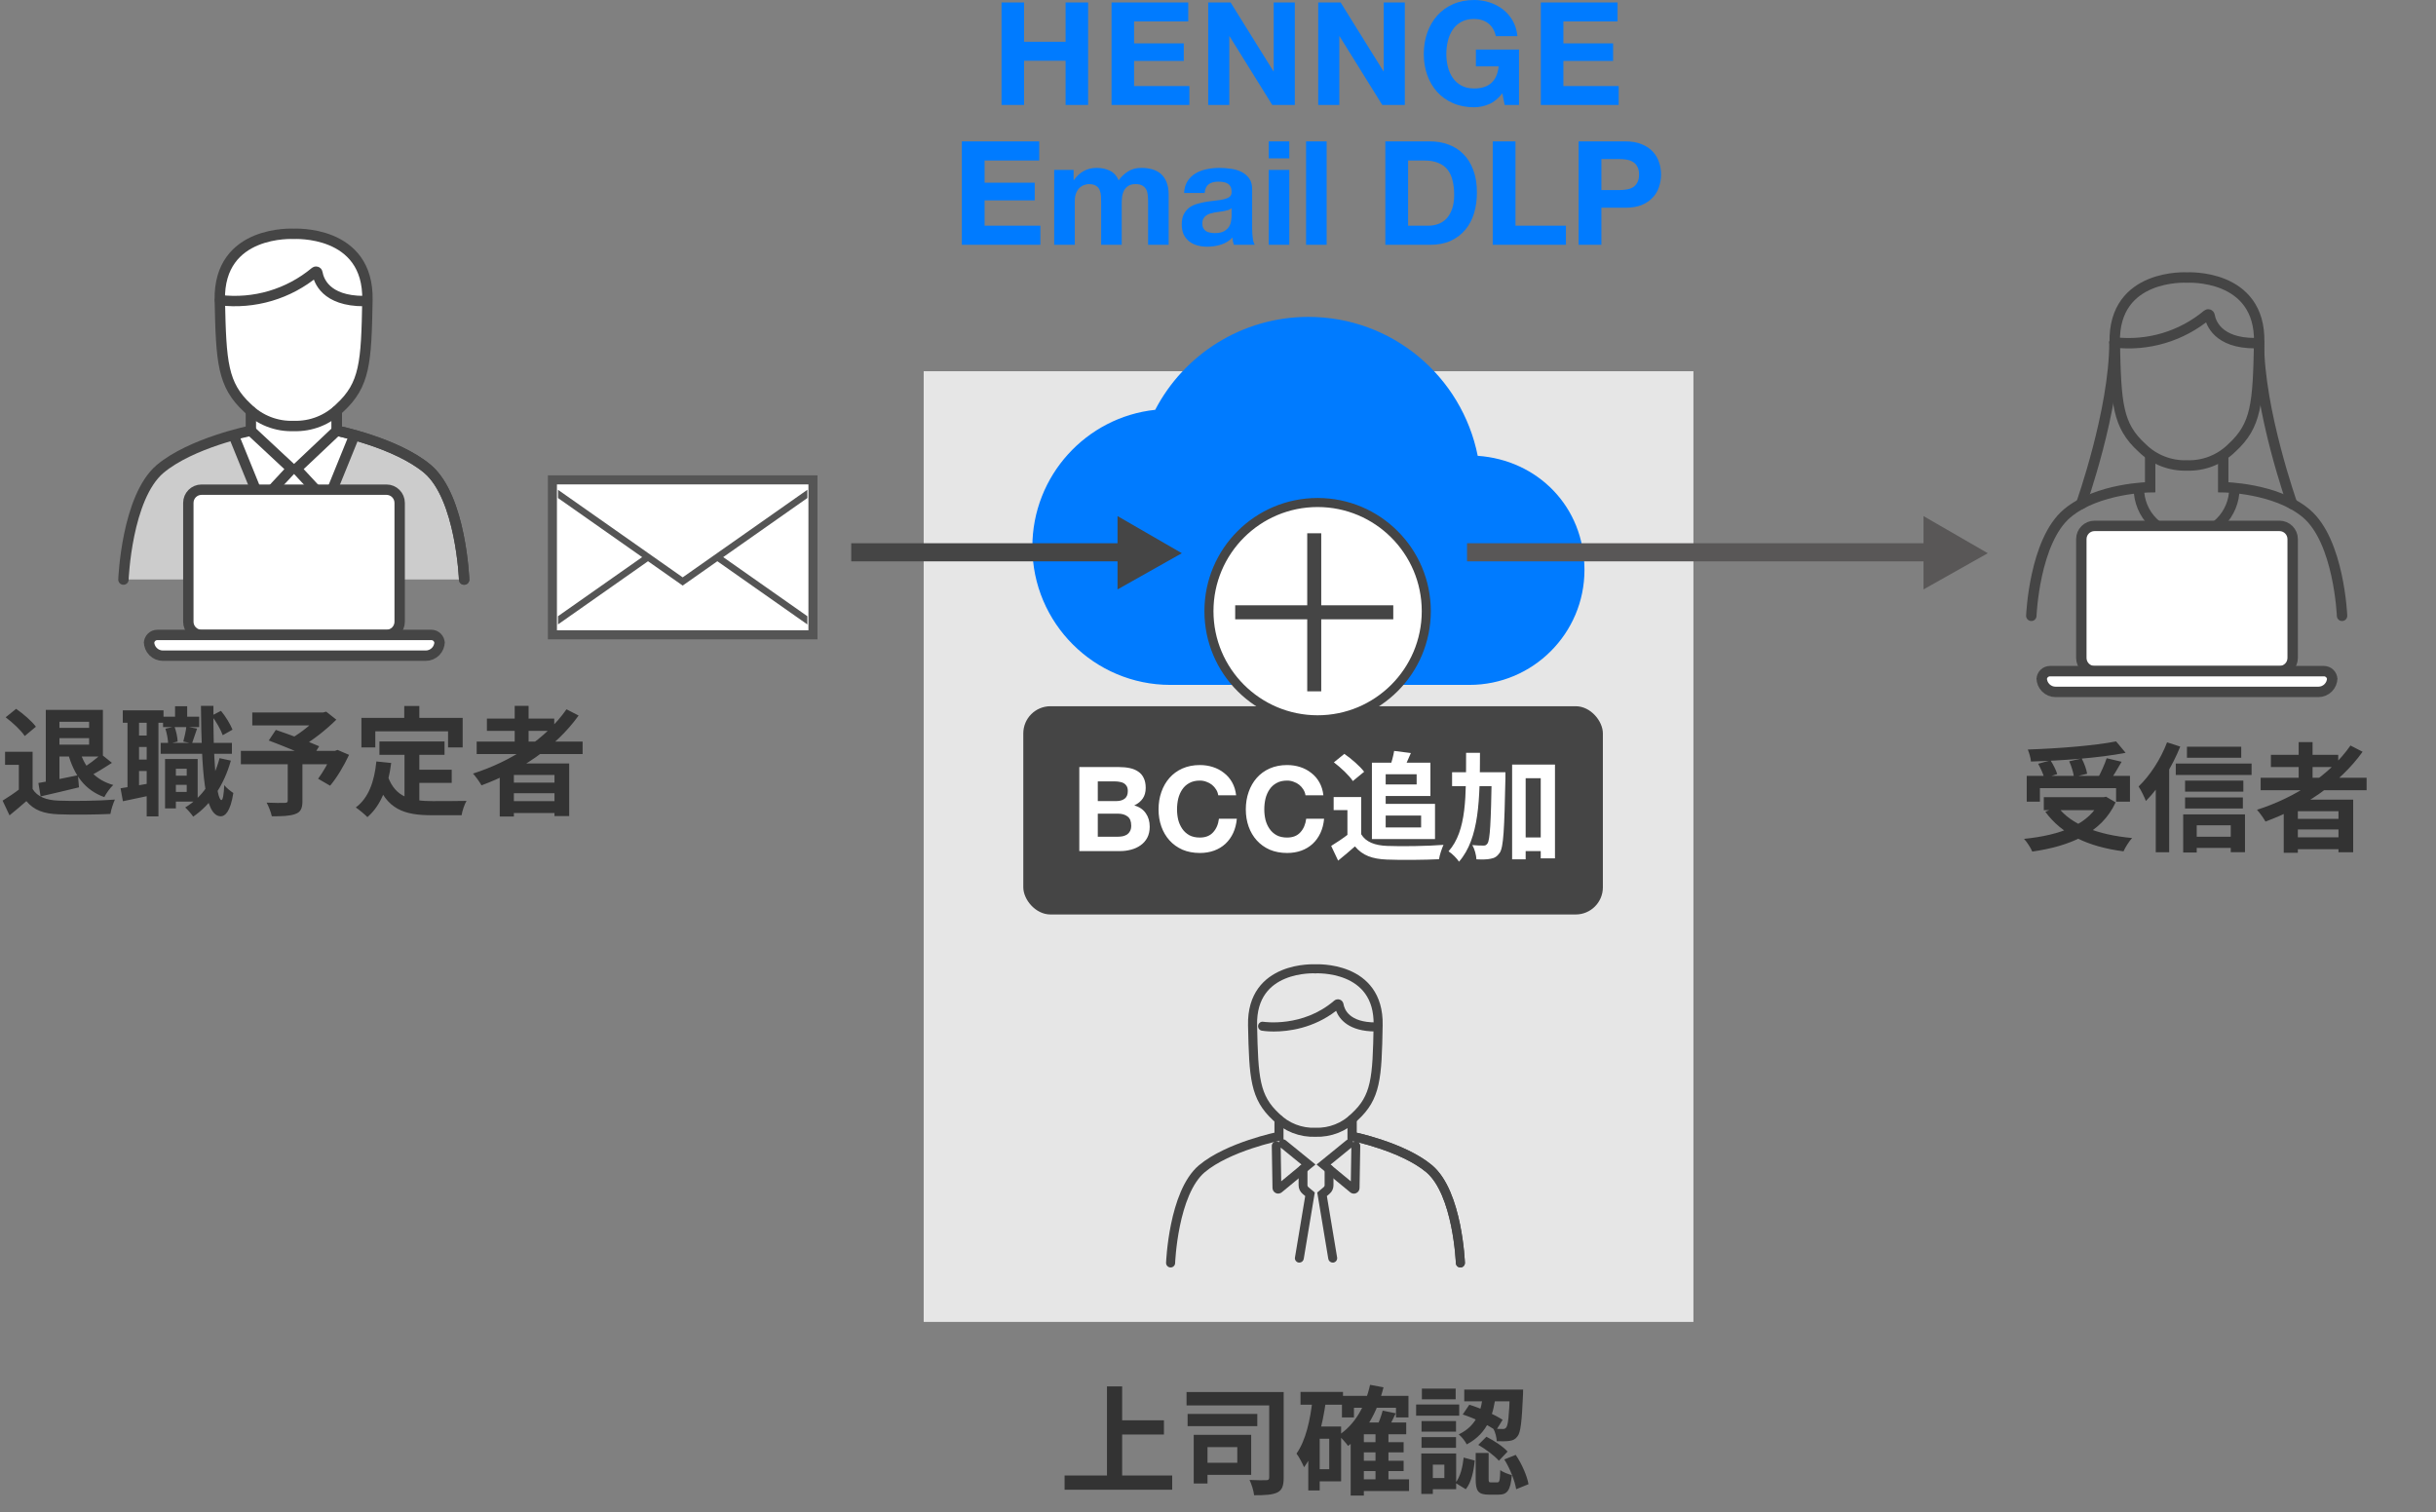
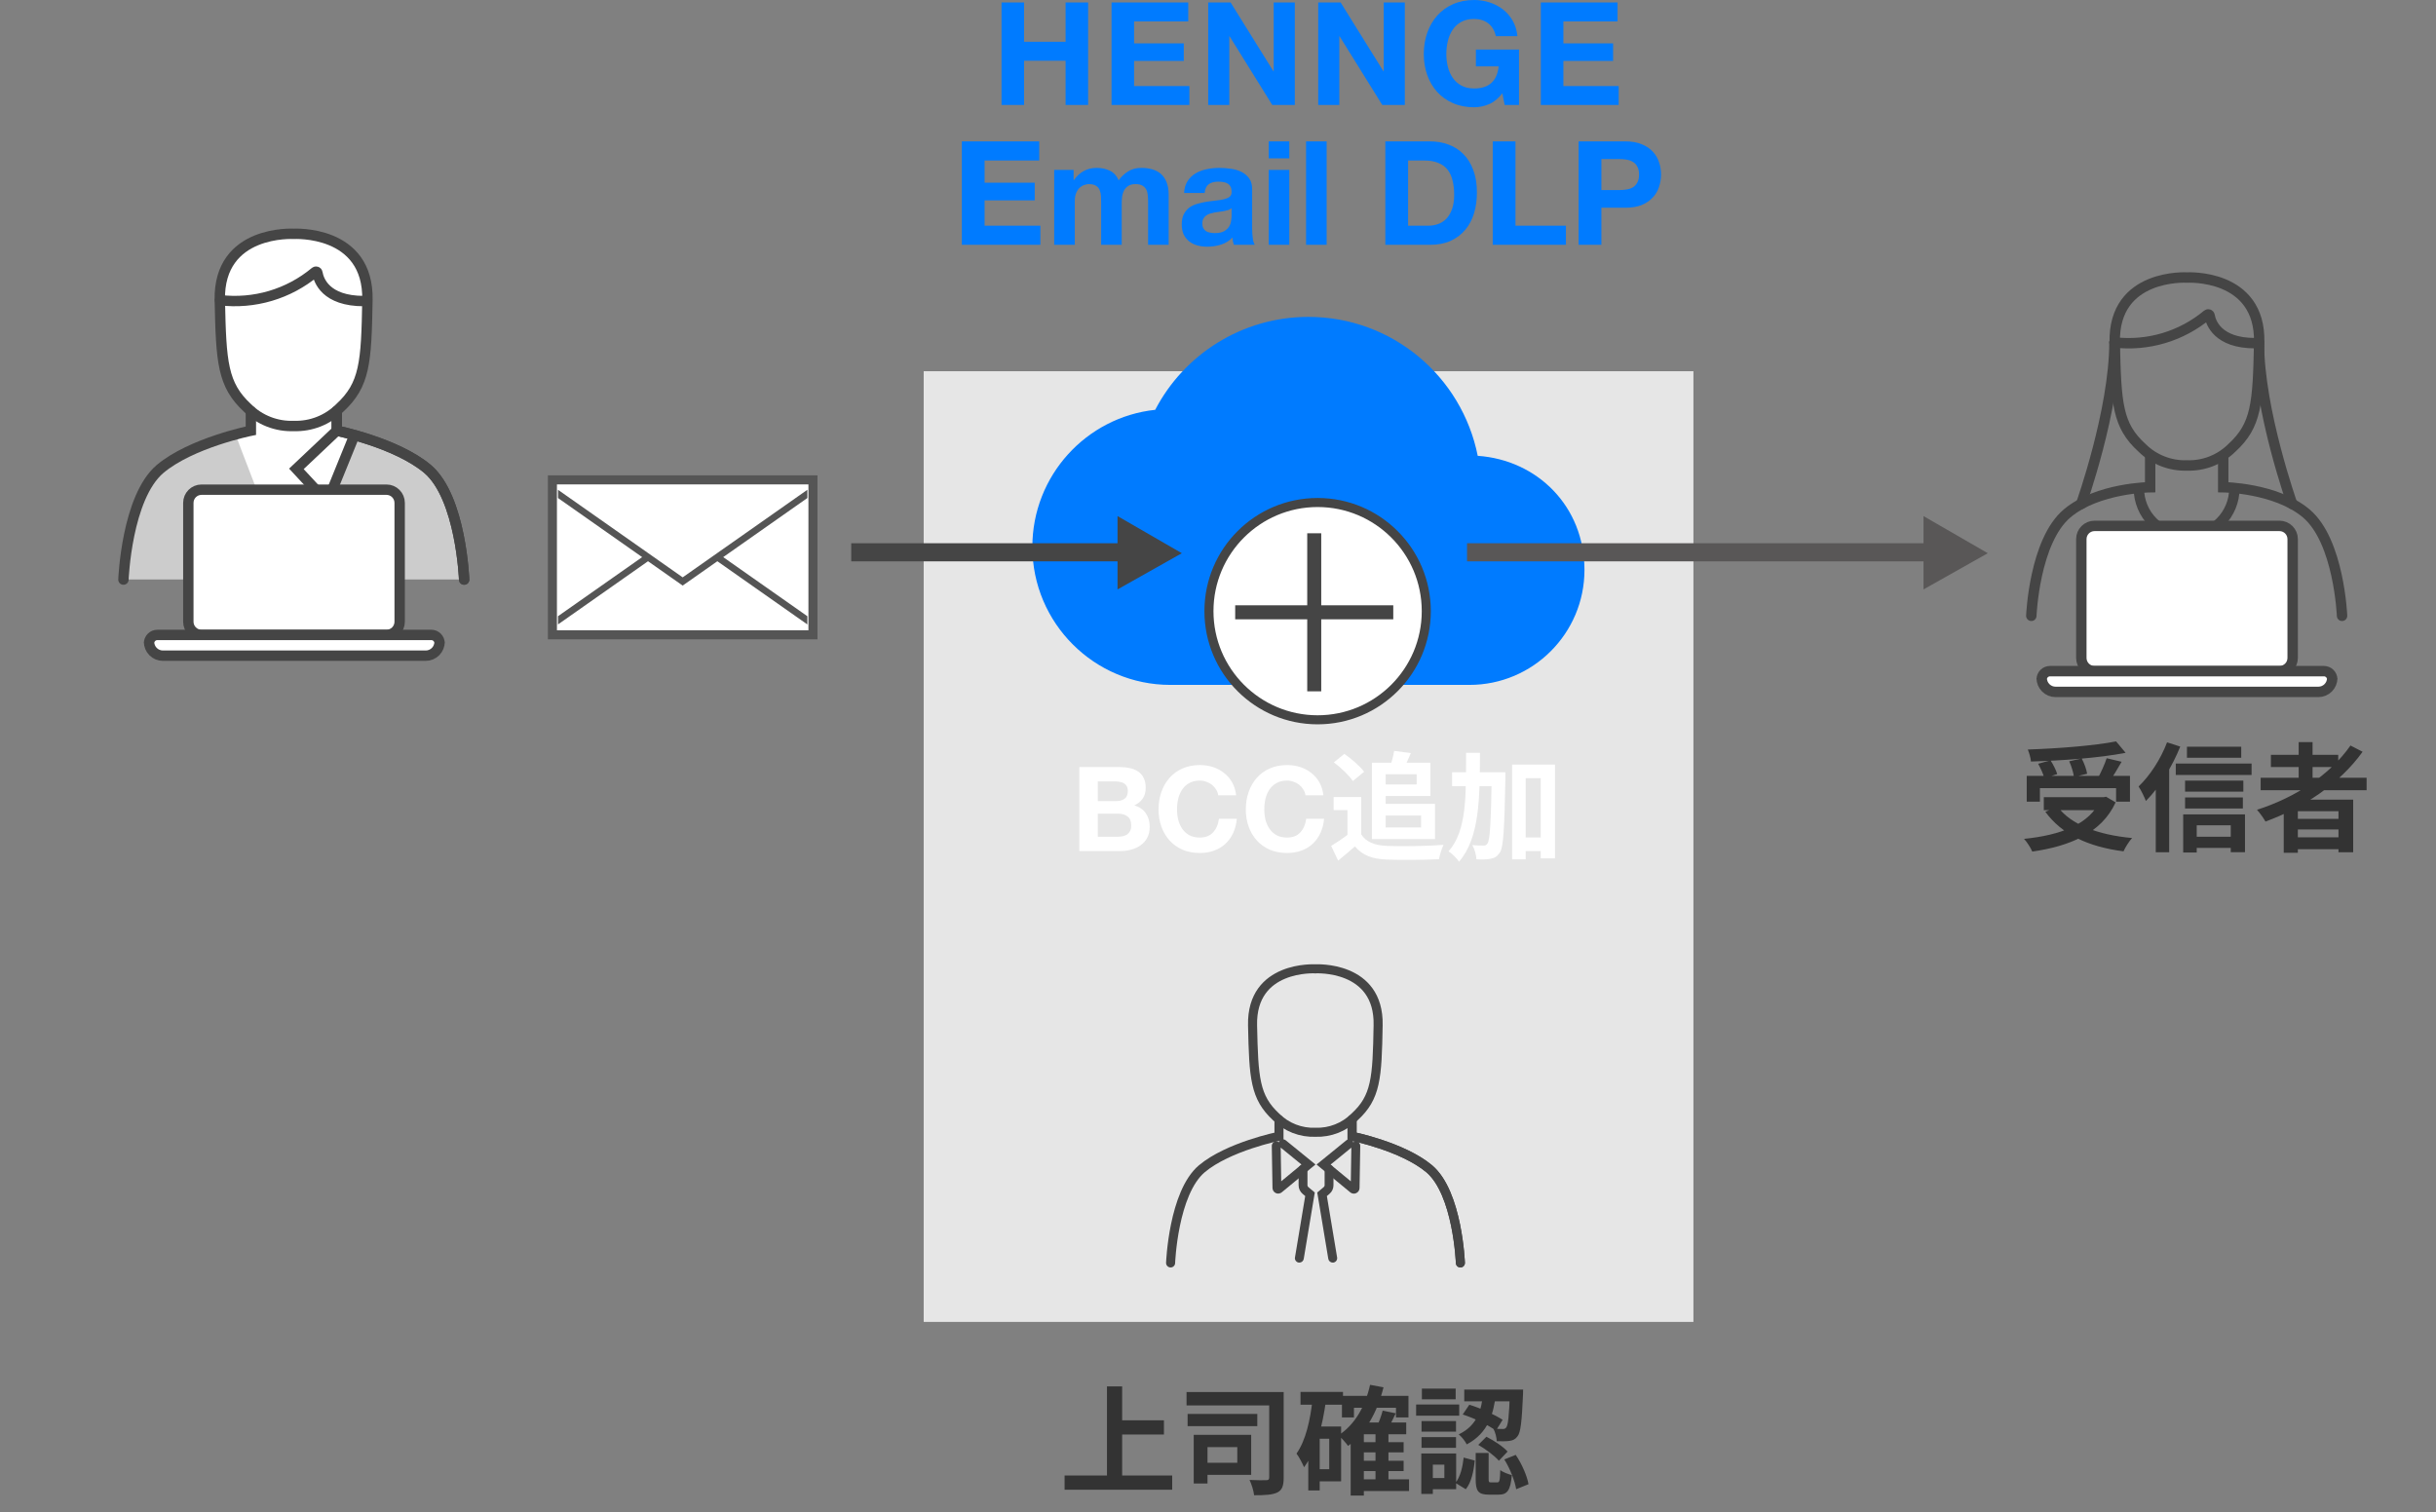
<svg xmlns="http://www.w3.org/2000/svg" width="269" height="167" viewBox="0 0 269 167" fill="none">
  <rect x="0" y="0" width="269" height="167" fill="#808080" stroke="none" />
  <rect opacity="0.8" x="102" y="41" width="85" height="105" fill="white" />
  <path d="M123.123 156.863V158.436H128.531V156.863H123.123ZM117.559 162.96V164.533H129.441V162.96H117.559ZM122.239 153.119V163.831H123.916V153.119H122.239ZM131.027 153.743V155.225H140.699V153.743H131.027ZM131.144 156.161V157.513H138.84V156.161H131.144ZM140.153 153.743V163.168C140.153 163.415 140.062 163.48 139.828 163.48C139.568 163.493 138.723 163.493 137.982 163.454C138.203 163.896 138.437 164.676 138.489 165.144C139.672 165.144 140.491 165.105 141.037 164.845C141.596 164.572 141.752 164.091 141.752 163.194V153.743H140.153ZM131.82 158.475V163.844H133.341V158.475H131.82ZM133.172 158.475V159.827H136.63V161.556H133.172V162.895H138.164V158.475H133.172ZM150.124 159.281V160.412H154.999V159.281H150.124ZM150.124 161.335V162.479H154.999V161.335H150.124ZM150.098 163.389V164.676H155.597V163.389H150.098ZM148.187 154.172V156.551H149.513V155.485H154.154V156.551H155.532V154.172H148.187ZM151.892 158.189V164H153.322V158.189H151.892ZM150.605 157.11H150.462L149.149 158.462V165.183H150.605V158.41H155.285V157.11H150.605ZM151.294 152.95C150.748 155.381 149.591 157.357 147.81 158.527C148.122 158.787 148.655 159.398 148.863 159.697C150.774 158.293 152.074 156.044 152.776 153.223L151.294 152.95ZM152.685 155.797C152.542 156.369 152.243 157.162 151.983 157.695L153.153 157.994C153.439 157.513 153.79 156.811 154.128 156.096L152.685 155.797ZM143.611 153.73V155.147H148.304V153.73H143.611ZM145.08 157.552V158.904H146.783V162.271H145.08V163.61H148.096V157.552H145.08ZM144.95 154.484C144.69 156.863 144.183 159.112 143.169 160.542C143.442 160.893 143.858 161.686 144.001 162.05C145.327 160.282 146.029 157.526 146.419 154.718L144.95 154.484ZM144.469 157.552V164.611H145.73V157.552H144.469ZM163.774 154.003C163.579 155.628 163.189 157.422 161.083 158.423C161.395 158.67 161.798 159.177 161.967 159.528C164.359 158.267 164.931 156.122 165.178 154.003H163.774ZM161.525 156.226C162.799 156.629 164.346 157.396 165.191 158.007L165.932 156.811C165.061 156.252 163.54 155.537 162.253 155.147L161.525 156.226ZM166.738 153.47V153.704C166.647 156.434 166.53 157.422 166.322 157.669C166.218 157.799 166.101 157.838 165.932 157.825C165.737 157.825 165.347 157.825 164.905 157.786C165.113 158.163 165.269 158.748 165.282 159.177C165.854 159.19 166.387 159.19 166.699 159.138C167.076 159.086 167.323 158.969 167.57 158.644C167.921 158.228 168.051 157.006 168.181 154.042C168.194 153.86 168.194 153.47 168.194 153.47H166.738ZM162.955 160.477V163.35C162.955 164.65 163.202 165.079 164.411 165.079C164.658 165.079 165.256 165.079 165.49 165.079C166.426 165.079 166.803 164.637 166.946 162.921C166.556 162.817 165.945 162.596 165.672 162.362C165.633 163.571 165.581 163.727 165.334 163.727C165.204 163.727 164.775 163.727 164.658 163.727C164.411 163.727 164.385 163.688 164.385 163.324V160.477H162.955ZM161.629 160.984C161.512 162.05 161.252 163.129 160.719 163.779L161.863 164.481C162.487 163.714 162.734 162.479 162.851 161.309L161.629 160.984ZM163.241 159.58C164.073 160.061 165.061 160.802 165.516 161.335L166.478 160.321C165.997 159.775 164.97 159.099 164.138 158.683L163.241 159.58ZM166.114 161.192C166.751 162.193 167.284 163.571 167.427 164.481L168.792 163.922C168.623 162.999 168.051 161.673 167.375 160.685L166.114 161.192ZM161.694 153.47V154.77H167.401V153.47H161.694ZM156.975 156.954V158.124H160.784V156.954H156.975ZM157.014 153.366V154.549H160.745V153.366H157.014ZM156.975 158.722V159.905H160.784V158.722H156.975ZM156.377 155.121V156.356H161.135V155.121H156.377ZM157.651 160.529V161.764H159.497V163.246H157.651V164.481H160.797V160.529H157.651ZM156.949 160.529V165.001H158.223V160.529H156.949Z" fill="#333333" />
-   <path d="M5.98 78.405V79.718H9.841V82.24H5.876V83.553H11.362V78.405H5.98ZM5.057 78.405V86.816H6.565V78.405H5.057ZM5.928 80.394V81.525H10.322V80.394H5.928ZM4.238 86.478L4.485 87.96C5.707 87.674 7.254 87.323 8.723 86.959L8.606 85.62C7.007 85.958 5.343 86.296 4.238 86.478ZM8.84 83.02L7.527 83.267C8.19 85.607 9.36 87.258 11.518 88.038C11.726 87.622 12.168 87.011 12.506 86.699C10.556 86.153 9.386 84.814 8.84 83.02ZM11.167 83.293C10.634 83.8 9.724 84.489 9.048 84.879L9.958 85.685C10.647 85.347 11.544 84.788 12.363 84.255L11.167 83.293ZM3.601 83.033H0.559V84.476H2.08V87.817H3.601V83.033ZM3.601 87.141H2.171C1.573 87.609 0.871 88.064 0.286 88.428L1.053 90.053C1.755 89.481 2.34 88.987 2.912 88.48C3.757 89.494 4.836 89.871 6.435 89.936C7.995 90.001 10.621 89.975 12.194 89.897C12.259 89.429 12.519 88.675 12.688 88.311C10.933 88.454 7.982 88.493 6.461 88.428C5.109 88.376 4.121 87.999 3.601 87.141ZM0.624 79.224C1.404 79.809 2.34 80.68 2.73 81.291L3.965 80.264C3.523 79.653 2.561 78.834 1.781 78.288L0.624 79.224ZM18.811 85.672V86.686H21.151V85.672H18.811ZM18.005 79.159V80.303H21.996V79.159H18.005ZM17.745 82.045V83.254H25.61V82.045H17.745ZM19.149 83.826V84.905H20.618V87.466H19.149V88.532H21.827V83.826H19.149ZM18.226 83.826V89.286H19.422V83.826H18.226ZM19.331 78.002V79.926H20.67V78.002H19.331ZM24.245 83.735C23.608 86.14 22.334 88.064 20.449 89.182C20.722 89.416 21.164 89.936 21.333 90.196C23.296 88.857 24.726 86.725 25.493 84.008L24.245 83.735ZM18.265 80.485C18.434 81.018 18.564 81.72 18.564 82.162L19.617 81.902C19.604 81.447 19.461 80.758 19.266 80.251L18.265 80.485ZM23.374 79.042C23.868 79.692 24.388 80.602 24.596 81.2L25.675 80.589C25.441 80.004 24.934 79.146 24.401 78.509L23.374 79.042ZM20.579 80.251C20.527 80.732 20.371 81.421 20.241 81.902L21.203 82.11C21.359 81.681 21.554 81.07 21.762 80.472L20.579 80.251ZM13.559 78.457V79.822H18.057V78.457H13.559ZM14.69 81.239V82.5H16.965V81.239H14.69ZM14.69 83.891V85.152H16.965V83.891H14.69ZM14.079 79.198V87.362H15.353V79.198H14.079ZM16.198 79.185V90.17H17.498V79.185H16.198ZM13.312 87.063L13.572 88.493C14.586 88.285 15.821 88.025 17.017 87.765L16.913 86.452C15.574 86.686 14.235 86.933 13.312 87.063ZM22.191 77.963C22.256 85.191 22.555 90.131 24.375 90.157C24.817 90.17 25.441 89.702 25.766 87.583C25.545 87.44 24.986 87.024 24.765 86.712C24.713 87.752 24.609 88.363 24.453 88.363C23.868 88.337 23.517 83.462 23.569 77.963H22.191ZM31.772 84.112V88.428C31.772 88.623 31.694 88.662 31.447 88.675C31.187 88.688 30.212 88.688 29.445 88.649C29.666 89.065 29.926 89.715 30.017 90.157C31.135 90.157 31.98 90.131 32.591 89.91C33.202 89.702 33.397 89.286 33.397 88.48V84.112H31.772ZM27.859 78.691V80.121H35.841V78.691H27.859ZM35.256 78.691V79.029C34.671 79.77 33.306 80.901 32.175 81.538C32.435 81.785 32.903 82.266 33.111 82.578C34.502 81.811 36.036 80.576 37.141 79.484L36.023 78.6L35.672 78.691H35.256ZM26.598 82.929V84.411H37.219V82.929H26.598ZM29.679 81.785C31.174 82.344 33.358 83.241 34.411 83.761L35.243 82.422C34.112 81.915 31.876 81.096 30.459 80.615L29.679 81.785ZM36.699 82.929V83.189C36.335 84.138 35.672 85.282 35.126 86.01L36.452 86.777C37.193 85.906 37.973 84.593 38.545 83.371L37.271 82.825L36.998 82.929H36.699ZM41.899 81.889V83.371H49.088V81.889H41.899ZM45.487 85.009V86.465H49.881V85.009H45.487ZM44.668 82.747V88.831L46.306 89.026V82.747H44.668ZM41.561 84.099C41.34 86.335 40.69 88.142 39.286 89.182C39.65 89.416 40.313 89.975 40.573 90.248C42.055 88.974 42.861 86.907 43.199 84.268L41.561 84.099ZM42.822 85.724L41.548 86.153C42.666 89.429 44.694 90.04 47.697 90.04H50.973C51.038 89.572 51.298 88.818 51.519 88.454C50.648 88.48 48.477 88.48 47.788 88.48C45.474 88.48 43.654 88.116 42.822 85.724ZM44.642 77.976V80.355H46.306V77.976H44.642ZM39.91 79.289V82.552H41.444V80.771H49.478V82.552H51.09V79.289H39.91ZM52.637 81.902V83.28H64.337V81.902H52.637ZM53.768 79.367V80.719H61.204V79.367H53.768ZM56.056 86.439V87.609H61.867V86.439H56.056ZM56.056 88.48V89.793H61.867V88.48H56.056ZM56.836 77.963V82.669H58.37V77.963H56.836ZM62.556 78.34C60.281 81.603 56.459 84.086 52.234 85.438C52.52 85.75 52.988 86.4 53.17 86.738C57.382 85.191 61.347 82.578 63.895 79.029L62.556 78.34ZM55.185 84.32V90.183H56.745V85.594H61.23V90.131H62.855V84.32H55.185Z" fill="#333333" />
  <path d="M174.968 62.944C174.968 69.955 169.277 75.645 162.266 75.645H129.242C120.839 75.645 114 68.817 114 60.403C114 52.548 119.944 46.076 127.565 45.263C130.736 39.166 137.137 35 144.484 35C153.731 35 161.433 41.574 163.181 50.344C169.765 50.801 174.968 55.932 174.968 62.944Z" fill="#007BFF" />
  <path fill-rule="evenodd" clip-rule="evenodd" d="M164.425 11.507C163.885 11.734 163.34 11.848 162.791 11.848C161.924 11.848 161.144 11.697 160.451 11.396C159.759 11.094 159.175 10.679 158.699 10.15C158.223 9.622 157.858 9.001 157.605 8.287C157.351 7.573 157.224 6.804 157.224 5.979C157.224 5.134 157.351 4.349 157.605 3.624C157.858 2.9 158.223 2.268 158.699 1.729C159.175 1.19 159.759 0.767 160.451 0.46C161.144 0.154 161.924 0 162.791 0C163.372 0 163.935 0.087 164.48 0.262C165.025 0.436 165.516 0.693 165.955 1.031C166.393 1.369 166.756 1.787 167.041 2.284C167.327 2.781 167.501 3.352 167.565 3.997H165.185C165.038 3.363 164.751 2.887 164.329 2.569C163.906 2.252 163.393 2.094 162.791 2.094C162.23 2.094 161.754 2.202 161.364 2.419C160.972 2.635 160.654 2.926 160.412 3.291C160.169 3.656 159.992 4.071 159.88 4.536C159.769 5.001 159.714 5.482 159.714 5.979C159.714 6.455 159.769 6.918 159.88 7.367C159.992 7.817 160.169 8.221 160.412 8.58C160.654 8.94 160.972 9.228 161.364 9.445C161.754 9.661 162.23 9.77 162.791 9.77C163.615 9.77 164.253 9.561 164.702 9.143C165.151 8.726 165.413 8.12 165.487 7.328H162.981V5.472H167.739V11.594H166.153L165.899 10.309C165.455 10.88 164.963 11.279 164.425 11.507ZM113.086 4.616V0.27H110.596V11.594H113.086V6.709H117.67V11.594H120.159V0.27H117.67V4.616H113.086ZM131.214 2.364V0.27H122.744V11.594H131.34V9.501H125.235V6.725H130.722V4.79H125.235V2.364H131.214ZM135.892 0.27L140.618 7.867H140.65V0.27H142.982V11.594H140.492L135.781 4.013H135.749V11.594H133.418V0.27H135.892H135.892ZM152.768 7.867L148.041 0.27H145.567V11.594H147.899V4.013H147.93L152.64 11.594H155.131V0.27H152.799V7.867H152.768ZM178.619 2.364V0.27H170.15V11.594H178.746V9.501H172.64V6.725H178.128V4.79H172.64V2.364H178.619Z" fill="#007BFF" />
  <path d="M106.213 15.615H114.757V17.727H108.725V20.175H114.261V22.127H108.725V24.927H114.885V27.039H106.213V15.615ZM116.412 18.767H118.556V19.887H118.588C118.887 19.46 119.244 19.13 119.66 18.895C120.087 18.66 120.572 18.543 121.116 18.543C121.639 18.543 122.114 18.644 122.54 18.847C122.978 19.05 123.308 19.407 123.532 19.919C123.778 19.556 124.108 19.236 124.524 18.959C124.951 18.682 125.452 18.543 126.028 18.543C126.466 18.543 126.871 18.596 127.244 18.703C127.618 18.81 127.938 18.98 128.204 19.215C128.471 19.45 128.679 19.759 128.828 20.143C128.978 20.516 129.052 20.97 129.052 21.503V27.039H126.78V22.351C126.78 22.074 126.77 21.812 126.748 21.567C126.727 21.322 126.668 21.108 126.572 20.927C126.476 20.746 126.332 20.602 126.14 20.495C125.959 20.388 125.708 20.335 125.388 20.335C125.068 20.335 124.807 20.399 124.604 20.527C124.412 20.644 124.258 20.804 124.14 21.007C124.034 21.199 123.959 21.423 123.916 21.679C123.884 21.924 123.868 22.175 123.868 22.431V27.039H121.596V22.399C121.596 22.154 121.591 21.914 121.58 21.679C121.57 21.434 121.522 21.21 121.436 21.007C121.362 20.804 121.228 20.644 121.036 20.527C120.855 20.399 120.583 20.335 120.22 20.335C120.114 20.335 119.97 20.362 119.788 20.415C119.618 20.458 119.447 20.548 119.276 20.687C119.116 20.815 118.978 21.007 118.86 21.263C118.743 21.508 118.684 21.834 118.684 22.239V27.039H116.412V18.767ZM130.752 21.311C130.784 20.778 130.918 20.335 131.152 19.983C131.387 19.631 131.686 19.348 132.048 19.135C132.411 18.922 132.816 18.772 133.264 18.687C133.723 18.591 134.182 18.543 134.64 18.543C135.056 18.543 135.478 18.575 135.904 18.639C136.331 18.692 136.72 18.804 137.072 18.975C137.424 19.146 137.712 19.386 137.936 19.695C138.16 19.994 138.272 20.394 138.272 20.895V25.199C138.272 25.572 138.294 25.93 138.336 26.271C138.379 26.612 138.454 26.868 138.56 27.039H136.256C136.214 26.911 136.176 26.783 136.144 26.655C136.123 26.516 136.107 26.378 136.096 26.239C135.734 26.612 135.307 26.874 134.816 27.023C134.326 27.172 133.824 27.247 133.312 27.247C132.918 27.247 132.55 27.199 132.208 27.103C131.867 27.007 131.568 26.858 131.312 26.655C131.056 26.452 130.854 26.196 130.704 25.887C130.566 25.578 130.496 25.21 130.496 24.783C130.496 24.314 130.576 23.93 130.736 23.631C130.907 23.322 131.12 23.076 131.376 22.895C131.643 22.714 131.942 22.58 132.272 22.495C132.614 22.399 132.955 22.324 133.296 22.271C133.638 22.218 133.974 22.175 134.304 22.143C134.635 22.111 134.928 22.063 135.184 21.999C135.44 21.935 135.643 21.844 135.792 21.727C135.942 21.599 136.011 21.418 136 21.183C136 20.938 135.958 20.746 135.872 20.607C135.798 20.458 135.691 20.346 135.552 20.271C135.424 20.186 135.27 20.132 135.088 20.111C134.918 20.079 134.731 20.063 134.528 20.063C134.08 20.063 133.728 20.159 133.472 20.351C133.216 20.543 133.067 20.863 133.024 21.311H130.752ZM136 22.991C135.904 23.076 135.782 23.146 135.632 23.199C135.494 23.242 135.339 23.279 135.168 23.311C135.008 23.343 134.838 23.37 134.656 23.391C134.475 23.412 134.294 23.439 134.112 23.471C133.942 23.503 133.771 23.546 133.6 23.599C133.44 23.652 133.296 23.727 133.168 23.823C133.051 23.908 132.955 24.02 132.88 24.159C132.806 24.298 132.768 24.474 132.768 24.687C132.768 24.89 132.806 25.06 132.88 25.199C132.955 25.338 133.056 25.45 133.184 25.535C133.312 25.61 133.462 25.663 133.632 25.695C133.803 25.727 133.979 25.743 134.16 25.743C134.608 25.743 134.955 25.668 135.2 25.519C135.446 25.37 135.627 25.194 135.744 24.991C135.862 24.778 135.931 24.564 135.952 24.351C135.984 24.138 136 23.967 136 23.839V22.991ZM142.372 17.487H140.1V15.615H142.372V17.487ZM140.1 18.767H142.372V27.039H140.1V18.767ZM144.225 15.615H146.497V27.039H144.225V15.615ZM155.491 24.927H157.731C158.094 24.927 158.446 24.868 158.787 24.751C159.128 24.634 159.432 24.442 159.699 24.175C159.966 23.898 160.179 23.54 160.339 23.103C160.499 22.666 160.579 22.132 160.579 21.503C160.579 20.927 160.52 20.41 160.403 19.951C160.296 19.482 160.115 19.082 159.859 18.751C159.603 18.42 159.262 18.17 158.835 17.999C158.419 17.818 157.902 17.727 157.283 17.727H155.491V24.927ZM152.979 15.615H157.907C158.643 15.615 159.326 15.732 159.955 15.967C160.595 16.202 161.144 16.554 161.603 17.023C162.072 17.492 162.435 18.079 162.691 18.783C162.958 19.487 163.091 20.314 163.091 21.263C163.091 22.095 162.984 22.863 162.771 23.567C162.558 24.271 162.232 24.879 161.795 25.391C161.368 25.903 160.83 26.308 160.179 26.607C159.539 26.895 158.782 27.039 157.907 27.039H152.979V15.615ZM164.838 15.615H167.35V24.927H172.918V27.039H164.838V15.615ZM176.835 20.991H178.787C179.075 20.991 179.352 20.97 179.619 20.927C179.885 20.884 180.12 20.804 180.323 20.687C180.525 20.559 180.685 20.383 180.803 20.159C180.931 19.935 180.995 19.642 180.995 19.279C180.995 18.916 180.931 18.623 180.803 18.399C180.685 18.175 180.525 18.004 180.323 17.887C180.12 17.759 179.885 17.674 179.619 17.631C179.352 17.588 179.075 17.567 178.787 17.567H176.835V20.991ZM174.323 15.615H179.475C180.189 15.615 180.797 15.722 181.299 15.935C181.8 16.138 182.205 16.41 182.515 16.751C182.835 17.092 183.064 17.482 183.203 17.919C183.352 18.356 183.427 18.81 183.427 19.279C183.427 19.738 183.352 20.191 183.203 20.639C183.064 21.076 182.835 21.466 182.515 21.807C182.205 22.148 181.8 22.426 181.299 22.639C180.797 22.842 180.189 22.943 179.475 22.943H176.835V27.039H174.323V15.615Z" fill="#007BFF" />
-   <rect x="113" y="78" width="64" height="23" rx="3" fill="#454545" />
  <path d="M121.226 88.475V86.304H123.137C123.319 86.304 123.492 86.321 123.657 86.356C123.83 86.382 123.982 86.434 124.112 86.512C124.242 86.59 124.346 86.698 124.424 86.837C124.502 86.976 124.541 87.153 124.541 87.37C124.541 87.76 124.424 88.042 124.19 88.215C123.956 88.388 123.657 88.475 123.293 88.475H121.226ZM119.185 84.718V94H123.683C124.099 94 124.502 93.948 124.892 93.844C125.29 93.74 125.641 93.58 125.945 93.363C126.257 93.146 126.504 92.869 126.686 92.531C126.868 92.184 126.959 91.777 126.959 91.309C126.959 90.728 126.816 90.234 126.53 89.827C126.252 89.411 125.828 89.121 125.256 88.956C125.672 88.757 125.984 88.501 126.192 88.189C126.408 87.877 126.517 87.487 126.517 87.019C126.517 86.586 126.443 86.222 126.296 85.927C126.157 85.632 125.958 85.398 125.698 85.225C125.438 85.043 125.126 84.913 124.762 84.835C124.398 84.757 123.995 84.718 123.553 84.718H119.185ZM121.226 92.414V89.866H123.449C123.891 89.866 124.246 89.97 124.515 90.178C124.783 90.377 124.918 90.715 124.918 91.192C124.918 91.435 124.874 91.634 124.788 91.79C124.71 91.946 124.601 92.072 124.463 92.167C124.324 92.254 124.164 92.319 123.982 92.362C123.8 92.397 123.609 92.414 123.41 92.414H121.226ZM134.526 87.838H136.502C136.441 87.301 136.294 86.824 136.06 86.408C135.826 85.992 135.527 85.645 135.163 85.368C134.808 85.082 134.4 84.865 133.941 84.718C133.49 84.571 133.009 84.497 132.498 84.497C131.787 84.497 131.146 84.623 130.574 84.874C130.011 85.125 129.534 85.472 129.144 85.914C128.754 86.356 128.455 86.876 128.247 87.474C128.039 88.063 127.935 88.705 127.935 89.398C127.935 90.074 128.039 90.707 128.247 91.296C128.455 91.877 128.754 92.384 129.144 92.817C129.534 93.25 130.011 93.593 130.574 93.844C131.146 94.087 131.787 94.208 132.498 94.208C133.07 94.208 133.594 94.121 134.071 93.948C134.548 93.775 134.964 93.523 135.319 93.194C135.674 92.865 135.96 92.466 136.177 91.998C136.394 91.53 136.528 91.006 136.58 90.425H134.604C134.526 91.049 134.309 91.552 133.954 91.933C133.607 92.314 133.122 92.505 132.498 92.505C132.039 92.505 131.649 92.418 131.328 92.245C131.007 92.063 130.747 91.825 130.548 91.53C130.349 91.235 130.201 90.906 130.106 90.542C130.019 90.169 129.976 89.788 129.976 89.398C129.976 88.991 130.019 88.596 130.106 88.215C130.201 87.834 130.349 87.496 130.548 87.201C130.747 86.898 131.007 86.659 131.328 86.486C131.649 86.304 132.039 86.213 132.498 86.213C132.749 86.213 132.988 86.256 133.213 86.343C133.447 86.421 133.655 86.534 133.837 86.681C134.019 86.828 134.171 87.002 134.292 87.201C134.413 87.392 134.491 87.604 134.526 87.838ZM144.162 87.838H146.138C146.077 87.301 145.93 86.824 145.696 86.408C145.462 85.992 145.163 85.645 144.799 85.368C144.443 85.082 144.036 84.865 143.577 84.718C143.126 84.571 142.645 84.497 142.134 84.497C141.423 84.497 140.782 84.623 140.21 84.874C139.646 85.125 139.17 85.472 138.78 85.914C138.39 86.356 138.091 86.876 137.883 87.474C137.675 88.063 137.571 88.705 137.571 89.398C137.571 90.074 137.675 90.707 137.883 91.296C138.091 91.877 138.39 92.384 138.78 92.817C139.17 93.25 139.646 93.593 140.21 93.844C140.782 94.087 141.423 94.208 142.134 94.208C142.706 94.208 143.23 94.121 143.707 93.948C144.183 93.775 144.599 93.523 144.955 93.194C145.31 92.865 145.596 92.466 145.813 91.998C146.029 91.53 146.164 91.006 146.216 90.425H144.24C144.162 91.049 143.945 91.552 143.59 91.933C143.243 92.314 142.758 92.505 142.134 92.505C141.674 92.505 141.284 92.418 140.964 92.245C140.643 92.063 140.383 91.825 140.184 91.53C139.984 91.235 139.837 90.906 139.742 90.542C139.655 90.169 139.612 89.788 139.612 89.398C139.612 88.991 139.655 88.596 139.742 88.215C139.837 87.834 139.984 87.496 140.184 87.201C140.383 86.898 140.643 86.659 140.964 86.486C141.284 86.304 141.674 86.213 142.134 86.213C142.385 86.213 142.623 86.256 142.849 86.343C143.083 86.421 143.291 86.534 143.473 86.681C143.655 86.828 143.806 87.002 143.928 87.201C144.049 87.392 144.127 87.604 144.162 87.838ZM150.313 88.033H147.271V89.476H148.792V92.817H150.313V88.033ZM150.313 92.141H148.883C148.285 92.609 147.583 93.064 146.998 93.428L147.765 95.053C148.467 94.481 149.052 93.987 149.624 93.48C150.469 94.494 151.548 94.871 153.147 94.936C154.707 95.001 157.333 94.975 158.906 94.897C158.971 94.429 159.231 93.675 159.4 93.311C157.645 93.454 154.694 93.493 153.173 93.428C151.821 93.376 150.833 92.999 150.313 92.141ZM147.297 84.198C148.064 84.783 149 85.654 149.39 86.265L150.638 85.238C150.183 84.627 149.234 83.808 148.454 83.262L147.297 84.198ZM152.25 84.237V85.511H156.436V86.642H152.25V87.916H157.957V84.237H152.25ZM153.953 82.937C153.862 83.483 153.667 84.211 153.472 84.744L154.954 85.017C155.188 84.549 155.5 83.886 155.799 83.171L153.953 82.937ZM151.496 84.237V92.674H153.017V84.237H151.496ZM152.38 88.787V90.074H156.93V91.387H152.38V92.674H158.464V88.787H152.38ZM167.668 92.492V94H171.009V92.492H167.668ZM160.349 85.29V86.824H165.12V85.29H160.349ZM166.979 84.445V94.91H168.474V85.953H170.138V94.806H171.711V84.445H166.979ZM164.73 85.29V85.641C164.639 90.893 164.535 92.765 164.262 93.155C164.132 93.337 164.015 93.402 163.82 93.389C163.573 93.389 163.105 93.389 162.585 93.337C162.845 93.779 163.014 94.455 163.04 94.91C163.638 94.936 164.223 94.936 164.613 94.845C165.042 94.767 165.315 94.611 165.614 94.182C166.03 93.571 166.121 91.569 166.238 86.005C166.238 85.81 166.238 85.29 166.238 85.29H164.73ZM161.896 83.145C161.883 87.903 161.987 91.738 159.959 94.026C160.349 94.273 160.869 94.793 161.116 95.17C163.365 92.583 163.417 88.267 163.43 83.145H161.896Z" fill="white" />
  <circle cx="145.5" cy="67.5" r="12" fill="white" stroke="#454545" />
  <path d="M153.855 68.4L153.855 66.853H145.9L145.9 58.898H144.353L144.353 66.853H136.398L136.398 68.4L144.353 68.4V76.355H145.9V68.4L153.855 68.4Z" fill="#454545" />
  <path fill-rule="evenodd" clip-rule="evenodd" d="M123.406 57L130.506 61.1L123.406 65.1V62H94V60H123.406V57Z" fill="#454545" />
  <path fill-rule="evenodd" clip-rule="evenodd" d="M212.406 57L219.506 61.1L212.406 65.1V62H162V60H212.406V57Z" fill="#595757" />
  <path d="M223.806 85.694V88.541H225.262V87.046H233.673V88.541H235.207V85.694H223.806ZM225.691 88.047V89.477H232.542V88.047H225.691ZM233.673 81.885C231.281 82.353 227.368 82.665 223.923 82.782C224.066 83.12 224.248 83.718 224.274 84.108C227.732 84.004 231.788 83.718 234.726 83.146L233.673 81.885ZM225.067 84.355C225.34 84.849 225.639 85.499 225.743 85.928L227.173 85.499C227.056 85.07 226.731 84.446 226.432 83.978L225.067 84.355ZM228.499 84.082C228.746 84.628 228.967 85.356 229.019 85.811L230.475 85.46C230.41 84.992 230.15 84.29 229.877 83.77L228.499 84.082ZM232.633 83.744C232.412 84.42 231.996 85.343 231.645 85.967L232.919 86.344C233.309 85.785 233.829 84.94 234.284 84.134L232.633 83.744ZM231.97 88.047V88.294C230.8 91.063 227.511 92.246 223.507 92.649C223.819 92.974 224.261 93.663 224.417 94.053C228.512 93.468 232.074 92.025 233.621 88.619L232.568 87.995L232.295 88.047H231.97ZM227.225 89.1L225.86 89.659C227.68 92.155 230.579 93.52 234.492 94.027C234.687 93.585 235.116 92.909 235.441 92.558C231.658 92.207 228.681 91.076 227.225 89.1ZM241.499 82.47V83.692H247.492V82.47H241.499ZM241.291 86.214V87.436H247.726V86.214H241.291ZM241.291 88.073V89.295H247.674V88.073H241.291ZM241.915 92.415V93.65H247.089V92.415H241.915ZM240.264 84.329V85.59H248.636V84.329H240.264ZM241.083 89.945V94.157H242.578V91.154H246.335V94.118H247.908V89.945H241.083ZM239.302 81.989C238.6 83.848 237.391 85.694 236.156 86.864C236.416 87.241 236.832 88.099 236.962 88.463C238.444 86.994 239.874 84.667 240.758 82.457L239.302 81.989ZM238.054 85.59V94.131H239.536V84.121L239.523 84.108L238.054 85.59ZM249.637 85.902V87.28H261.337V85.902H249.637ZM250.768 83.367V84.719H258.204V83.367H250.768ZM253.056 90.439V91.609H258.867V90.439H253.056ZM253.056 92.48V93.793H258.867V92.48H253.056ZM253.836 81.963V86.669H255.37V81.963H253.836ZM259.556 82.34C257.281 85.603 253.459 88.086 249.234 89.438C249.52 89.75 249.988 90.4 250.17 90.738C254.382 89.191 258.347 86.578 260.895 83.029L259.556 82.34ZM252.185 88.32V94.183H253.745V89.594H258.23V94.131H259.855V88.32H252.185Z" fill="#333333" />
  <g clip-path="url(#clip0_322_430)">
    <path d="M241.5 51.407C242.417 51.438 243.33 51.281 244.184 50.946C245.038 50.611 245.814 50.105 246.465 49.459C249.185 46.961 249.338 44.578 249.475 37.817C249.643 30.178 241.5 30.652 241.5 30.652C241.5 30.652 233.357 30.163 233.525 37.817C233.67 44.578 233.815 46.984 236.535 49.459C237.186 50.104 237.963 50.61 238.817 50.944C239.67 51.279 240.583 51.437 241.5 51.407V51.407Z" stroke="#454545" stroke-width="1.15" stroke-miterlimit="10" stroke-linecap="round" />
    <path d="M224.312 68.014C224.312 68.014 224.641 59.756 228.269 56.701C231.638 53.867 237.436 53.813 237.436 53.813V50.368" stroke="#454545" stroke-width="1.15" stroke-miterlimit="10" stroke-linecap="round" />
    <path d="M258.626 68.014C258.626 68.014 258.298 59.756 254.669 56.701C251.301 53.867 245.503 53.813 245.503 53.813V50.368" stroke="#454545" stroke-width="1.15" stroke-miterlimit="10" stroke-linecap="round" />
    <path d="M233.494 37.817C235.321 38.03 237.172 37.869 238.934 37.343C240.696 36.818 242.334 35.94 243.746 34.762C243.766 34.744 243.79 34.731 243.817 34.726C243.843 34.72 243.871 34.722 243.896 34.73C243.922 34.739 243.945 34.754 243.963 34.775C243.98 34.795 243.993 34.819 243.998 34.846C244.128 35.61 244.869 37.901 249.017 37.901" stroke="#454545" stroke-width="1.15" stroke-miterlimit="10" stroke-linecap="round" />
    <path d="M253.119 55.662C253.119 55.662 249.445 45.326 249.445 37.817" stroke="#454545" stroke-width="1.15" stroke-miterlimit="10" stroke-linecap="round" />
    <path d="M229.82 55.662C229.82 55.662 233.494 45.326 233.494 37.817" stroke="#454545" stroke-width="1.15" stroke-miterlimit="10" stroke-linecap="round" />
    <path d="M246.733 53.951C246.733 55.349 246.177 56.689 245.189 57.678C244.2 58.666 242.86 59.221 241.462 59.221C240.064 59.221 238.723 58.666 237.735 57.678C236.746 56.689 236.191 55.349 236.191 53.951" stroke="#454545" stroke-width="1.15" stroke-miterlimit="10" stroke-linecap="round" />
    <path d="M251.713 58.083H231.294C230.489 58.083 229.835 58.736 229.835 59.542V72.666C229.835 73.472 230.489 74.125 231.294 74.125H251.713C252.519 74.125 253.172 73.472 253.172 72.666V59.542C253.172 58.736 252.519 58.083 251.713 58.083Z" fill="white" stroke="#454545" stroke-width="1.15" stroke-miterlimit="10" stroke-linecap="round" />
    <path d="M256.014 76.417H226.986C226.581 76.417 226.192 76.256 225.906 75.969C225.619 75.683 225.458 75.294 225.458 74.889V75.042C225.458 74.921 225.482 74.802 225.528 74.691C225.574 74.58 225.642 74.479 225.727 74.394C225.812 74.308 225.913 74.241 226.024 74.195C226.135 74.149 226.255 74.125 226.375 74.125H256.625C256.868 74.125 257.101 74.222 257.273 74.394C257.445 74.565 257.542 74.799 257.542 75.042V74.889C257.542 75.294 257.381 75.683 257.094 75.969C256.808 76.256 256.419 76.417 256.014 76.417Z" fill="white" stroke="#454545" stroke-width="1.15" stroke-miterlimit="10" stroke-linecap="round" />
  </g>
  <g clip-path="url(#clip1_322_430)">
    <path d="M21.5 50L26 48L29 55L36.5 54.5L39 48L40 48.5L43.5 50L47 52L49 55L50.5 59.5L51 64H13.5L15 57.5L17 52.5L21.5 50Z" fill="#CCCCCC" />
    <path d="M27.5 48L28 46L37 45L37.5 48L39 48.5L36.5 54.5H28.5L26 48H27.5Z" fill="white" />
    <path d="M32.447 47.048C33.383 47.079 34.316 46.918 35.189 46.575C36.061 46.232 36.854 45.715 37.519 45.054C40.299 42.495 40.452 40.058 40.574 33.153C40.742 25.331 32.424 25.827 32.424 25.827C32.424 25.827 24.105 25.331 24.273 33.153C24.418 40.028 24.571 42.495 27.329 45.054C27.999 45.72 28.799 46.241 29.68 46.584C30.561 46.927 31.502 47.085 32.447 47.048Z" fill="white" stroke="#454545" stroke-width="1.146" stroke-miterlimit="10" stroke-linecap="round" />
    <path d="M13.632 64.014C13.632 64.014 13.976 54.939 17.681 51.792C21.126 48.897 27.703 47.568 27.703 47.568V45.413" stroke="#454545" stroke-width="1.146" stroke-miterlimit="10" stroke-linecap="round" />
    <path d="M51.253 64.014C51.253 64.014 50.917 54.939 47.212 51.792C43.767 48.897 37.19 47.568 37.19 47.568V45.413" stroke="#454545" stroke-width="1.146" stroke-miterlimit="10" stroke-linecap="round" />
    <path d="M51.254 64.014C51.254 64.014 50.917 54.939 47.213 51.792C43.767 48.896 37.19 47.567 37.19 47.567V45.413" stroke="#454545" stroke-width="1.146" stroke-miterlimit="10" stroke-linecap="round" />
    <path d="M24.296 33.153C26.165 33.376 28.06 33.215 29.864 32.681C31.669 32.146 33.346 31.249 34.792 30.044C34.812 30.024 34.837 30.009 34.864 30.003C34.892 29.996 34.921 29.997 34.947 30.006C34.974 30.014 34.998 30.03 35.017 30.052C35.035 30.074 35.047 30.1 35.051 30.128C35.189 30.953 35.945 33.252 40.185 33.252" stroke="#454545" stroke-width="1.146" stroke-miterlimit="10" stroke-linecap="round" />
    <path d="M37.167 47.59L32.729 51.784L36.136 55.458L39.115 48.125" stroke="#454545" stroke-width="1.146" stroke-miterlimit="10" stroke-linecap="round" />
-     <path d="M27.71 47.59L32.21 51.784L28.795 55.458L25.816 48.125" stroke="#454545" stroke-width="1.146" stroke-miterlimit="10" stroke-linecap="round" />
    <path d="M42.675 54.083H22.256C21.451 54.083 20.797 54.736 20.797 55.542V68.666C20.797 69.472 21.451 70.125 22.256 70.125H42.675C43.481 70.125 44.134 69.472 44.134 68.666V55.542C44.134 54.736 43.481 54.083 42.675 54.083Z" fill="white" stroke="#454545" stroke-width="1.146" stroke-miterlimit="10" stroke-linecap="round" />
    <path d="M47.014 72.417H17.986C17.581 72.417 17.192 72.256 16.906 71.969C16.619 71.683 16.458 71.294 16.458 70.889V71.042C16.458 70.921 16.482 70.802 16.528 70.691C16.574 70.58 16.642 70.479 16.727 70.394C16.812 70.308 16.913 70.241 17.024 70.195C17.135 70.149 17.255 70.125 17.375 70.125H47.625C47.745 70.125 47.864 70.149 47.976 70.195C48.087 70.241 48.188 70.308 48.273 70.394C48.358 70.479 48.426 70.58 48.472 70.691C48.518 70.802 48.542 70.921 48.542 71.042V70.889C48.542 71.294 48.381 71.683 48.094 71.969C47.808 72.256 47.419 72.417 47.014 72.417Z" fill="white" stroke="#454545" stroke-width="1.146" stroke-miterlimit="10" stroke-linecap="round" />
  </g>
  <path d="M145.269 125.055C146.066 125.082 146.859 124.945 147.601 124.653C148.343 124.361 149.018 123.921 149.583 123.359C151.948 121.183 152.078 119.11 152.182 113.236C152.325 106.583 145.249 107.005 145.249 107.005C145.249 107.005 138.174 106.583 138.317 113.236C138.44 119.084 138.57 121.183 140.916 123.359C141.486 123.926 142.167 124.369 142.916 124.661C143.665 124.953 144.466 125.087 145.269 125.055V125.055Z" stroke="#454545" stroke-miterlimit="10" stroke-linecap="round" />
-   <path d="M140.662 113.926C139.891 113.926 139.401 113.846 139.341 113.836C139.071 113.791 138.886 113.531 138.931 113.261C138.976 112.991 139.231 112.806 139.506 112.851C139.551 112.856 143.844 113.521 147.331 110.519C147.501 110.374 147.741 110.329 147.956 110.404C148.166 110.479 148.316 110.664 148.356 110.884C148.456 111.495 149.002 112.921 151.898 112.921C152.174 112.921 152.399 113.146 152.399 113.421C152.399 113.696 152.174 113.921 151.898 113.921C148.932 113.921 147.896 112.555 147.541 111.645C145.009 113.591 142.258 113.926 140.672 113.926H140.662Z" fill="#454545" />
  <path d="M129.266 139.486C129.266 139.486 129.558 131.767 132.709 129.09C135.64 126.628 141.234 125.497 141.234 125.497V123.665" stroke="#454545" stroke-miterlimit="10" stroke-linecap="round" />
  <path d="M161.265 139.486C161.265 139.486 160.98 131.767 157.828 129.09C154.898 126.628 149.304 125.497 149.304 125.497V123.665" stroke="#454545" stroke-miterlimit="10" stroke-linecap="round" />
  <path d="M161.266 139.486C161.266 139.486 160.98 131.767 157.829 129.09C154.898 126.628 149.304 125.497 149.304 125.497V123.665" stroke="#454545" stroke-miterlimit="10" stroke-linecap="round" />
  <path d="M141.149 131.829C141.061 131.829 140.968 131.81 140.885 131.771C140.66 131.668 140.523 131.453 140.518 131.208L140.44 126.563C140.44 126.294 140.65 126.069 140.919 126.064C141.042 126.064 141.135 126.098 141.218 126.157C141.237 126.108 141.262 126.059 141.296 126.015C141.467 125.805 141.776 125.775 141.986 125.946L145.265 128.614L141.551 131.678C141.433 131.776 141.291 131.824 141.149 131.824V131.829ZM141.423 126.749L141.482 130.469L143.719 128.619L141.419 126.744L141.423 126.749Z" fill="#454545" />
  <path d="M143.484 139.449C143.459 139.449 143.43 139.449 143.401 139.445C143.136 139.401 142.955 139.146 142.999 138.882L144.13 132.098L143.841 131.854C143.562 131.619 143.401 131.271 143.401 130.909V129.118C143.401 128.848 143.621 128.628 143.89 128.628C144.159 128.628 144.379 128.848 144.379 129.118V130.909C144.379 130.987 144.414 131.056 144.472 131.105L145.187 131.707L143.968 139.038C143.929 139.278 143.724 139.449 143.484 139.449Z" fill="#454545" />
  <path d="M149.499 131.83C149.357 131.83 149.215 131.781 149.098 131.683L145.383 128.619L148.662 125.951C148.872 125.78 149.181 125.814 149.352 126.02C149.386 126.064 149.416 126.108 149.43 126.162C149.514 126.103 149.597 126.064 149.729 126.069C149.998 126.069 150.213 126.294 150.209 126.568L150.13 131.213C150.13 131.458 149.983 131.673 149.763 131.776C149.675 131.815 149.587 131.834 149.499 131.834V131.83ZM146.929 128.624L149.166 130.474L149.225 126.754L146.925 128.629L146.929 128.624Z" fill="#454545" />
  <path d="M147.164 139.449C146.929 139.449 146.724 139.278 146.68 139.038L145.461 131.707L146.181 131.105C146.239 131.056 146.274 130.982 146.274 130.909V129.118C146.274 128.848 146.494 128.628 146.763 128.628C147.032 128.628 147.252 128.848 147.252 129.118V130.909C147.252 131.276 147.091 131.619 146.812 131.854L146.523 132.098L147.654 138.882C147.698 139.146 147.517 139.401 147.252 139.445C147.223 139.445 147.199 139.449 147.169 139.449H147.164Z" fill="#454545" />
  <path d="M61 53V70.112H89.773V53H61Z" fill="white" stroke="#555555" stroke-miterlimit="10" />
  <path d="M89.153 55.005L79.861 61.532L89.153 68.058V68.967L79.215 61.986L75.386 64.675L71.558 61.986L61.619 68.967V68.058L70.912 61.532L61.619 55.005V54.096L71.558 61.077L72.205 61.532L75.386 63.766L78.568 61.532L79.215 61.077L89.153 54.096V55.005Z" fill="#555555" />
  <defs>
    <clipPath id="clip0_322_430">
      <rect width="55" height="55" fill="white" transform="translate(214 26)" />
    </clipPath>
    <clipPath id="clip1_322_430">
      <rect width="55" height="55" fill="white" transform="translate(5 22)" />
    </clipPath>
  </defs>
</svg>